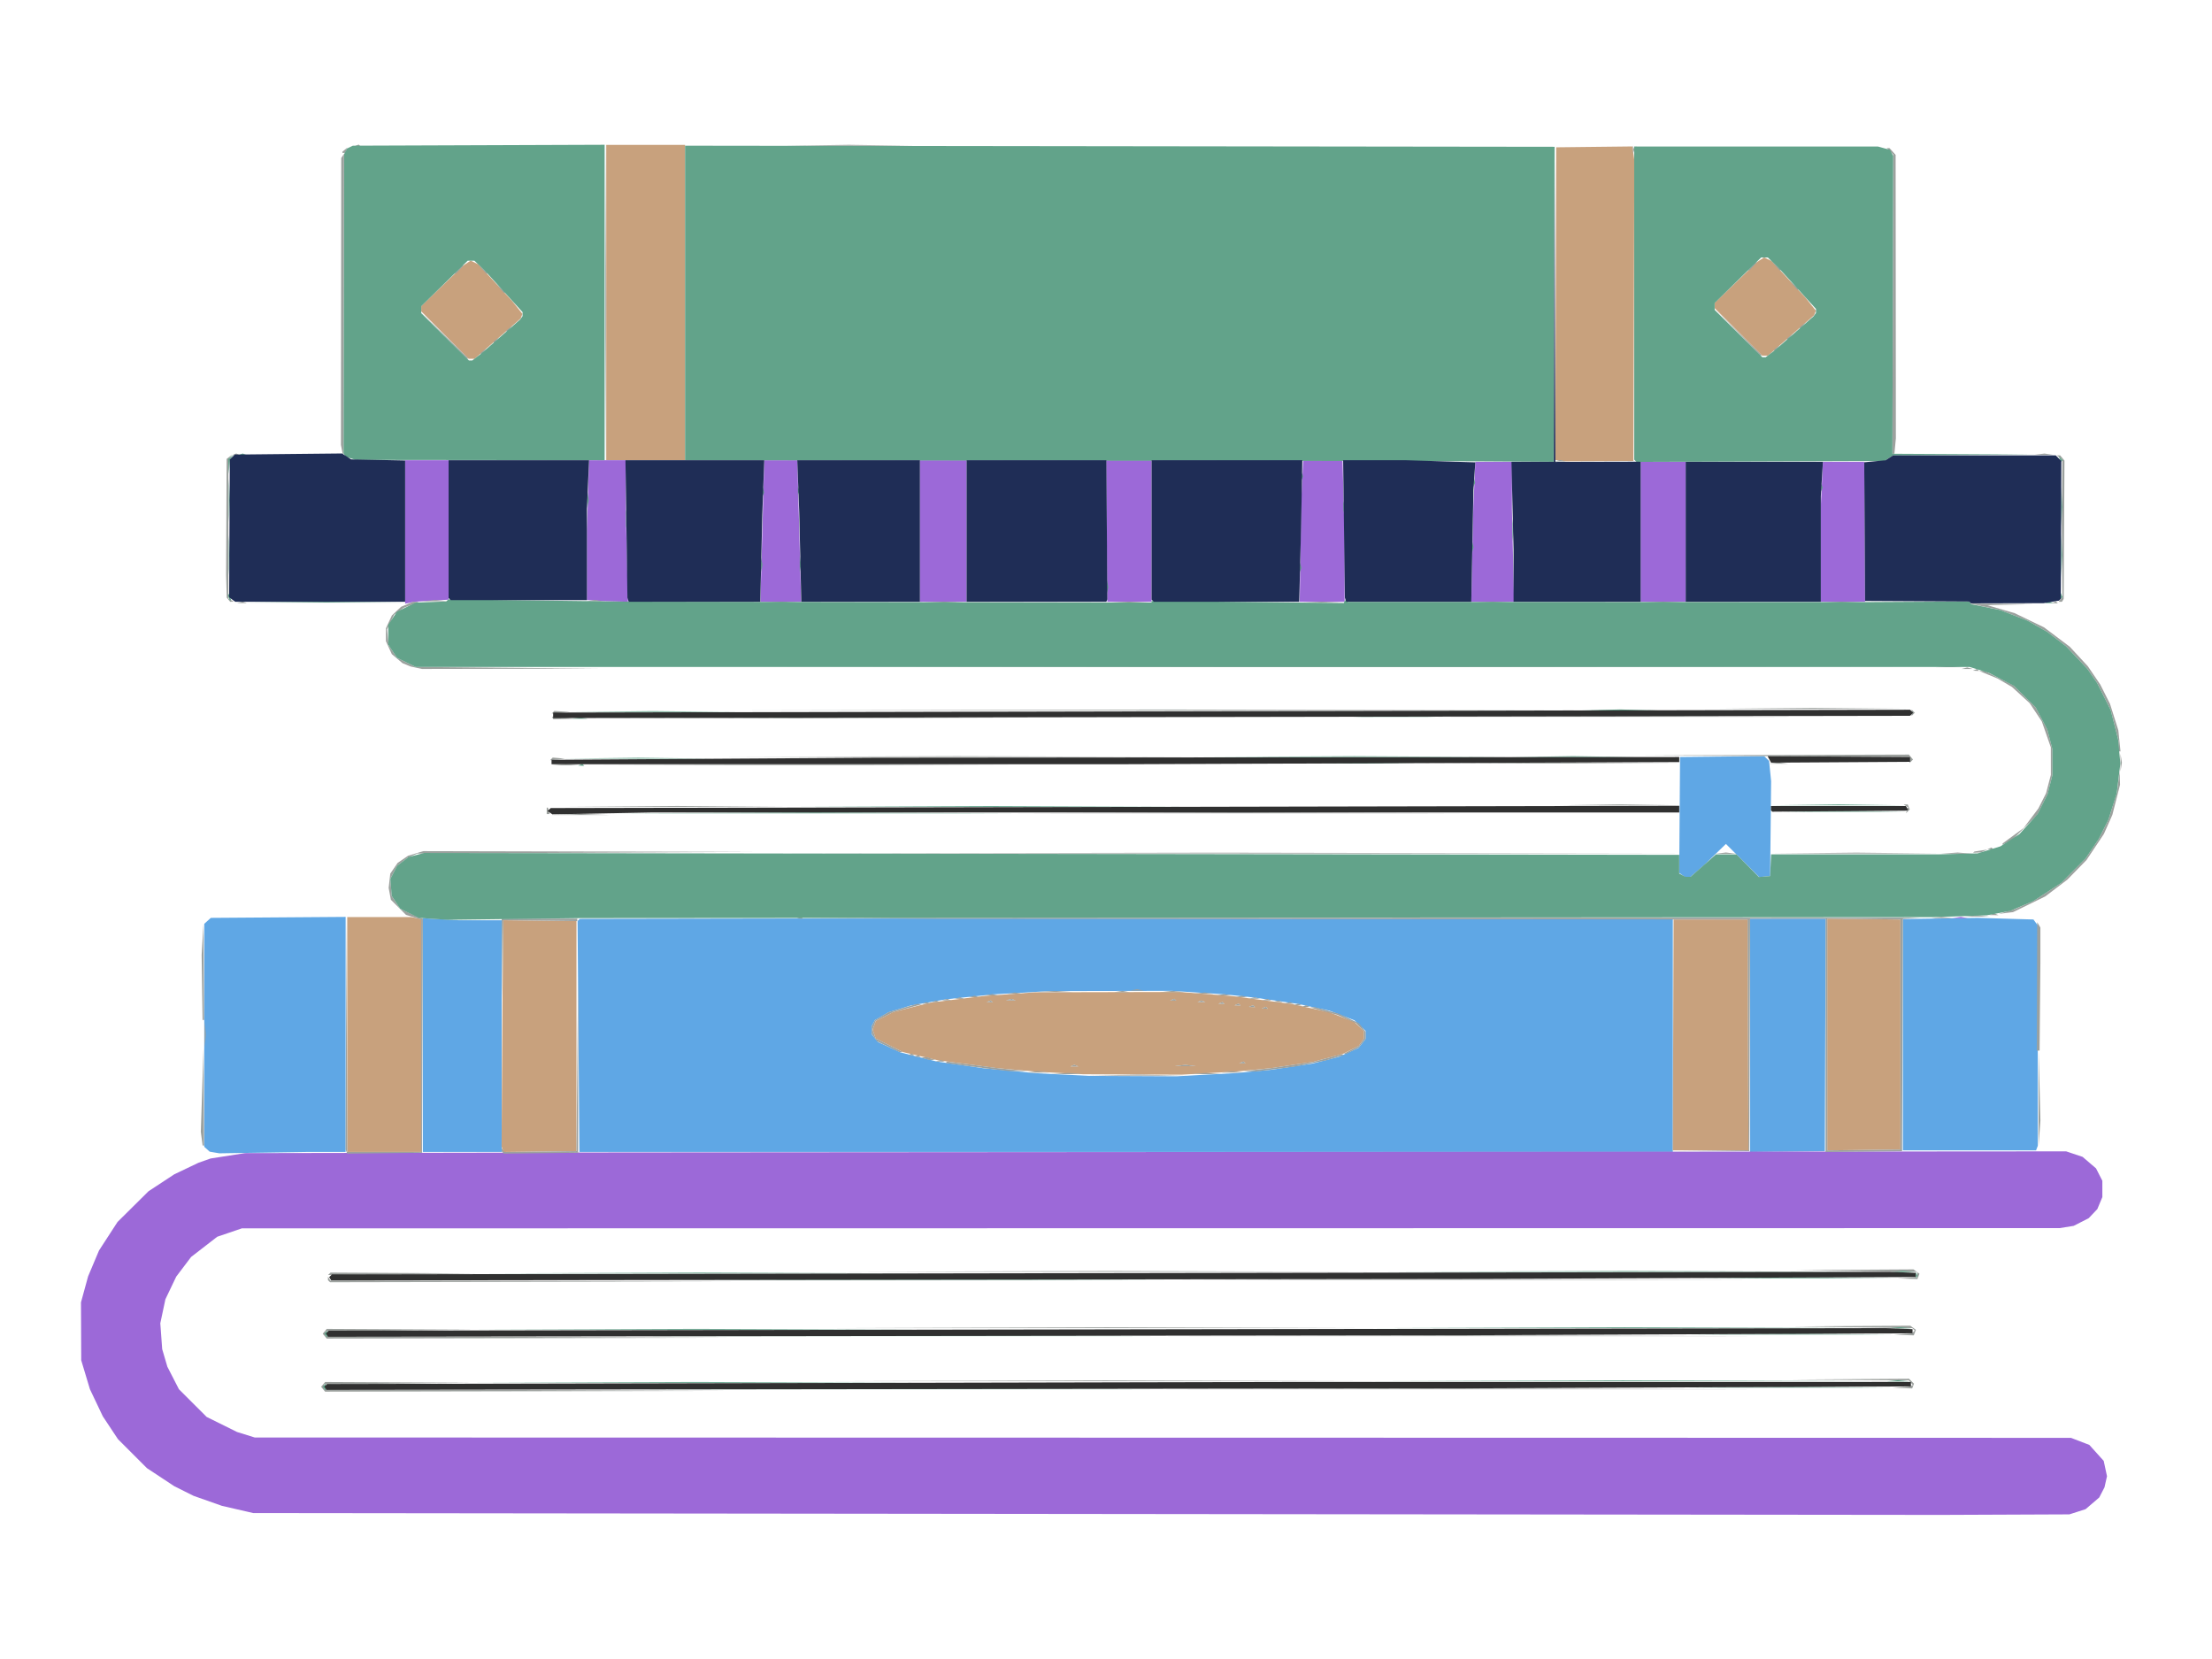
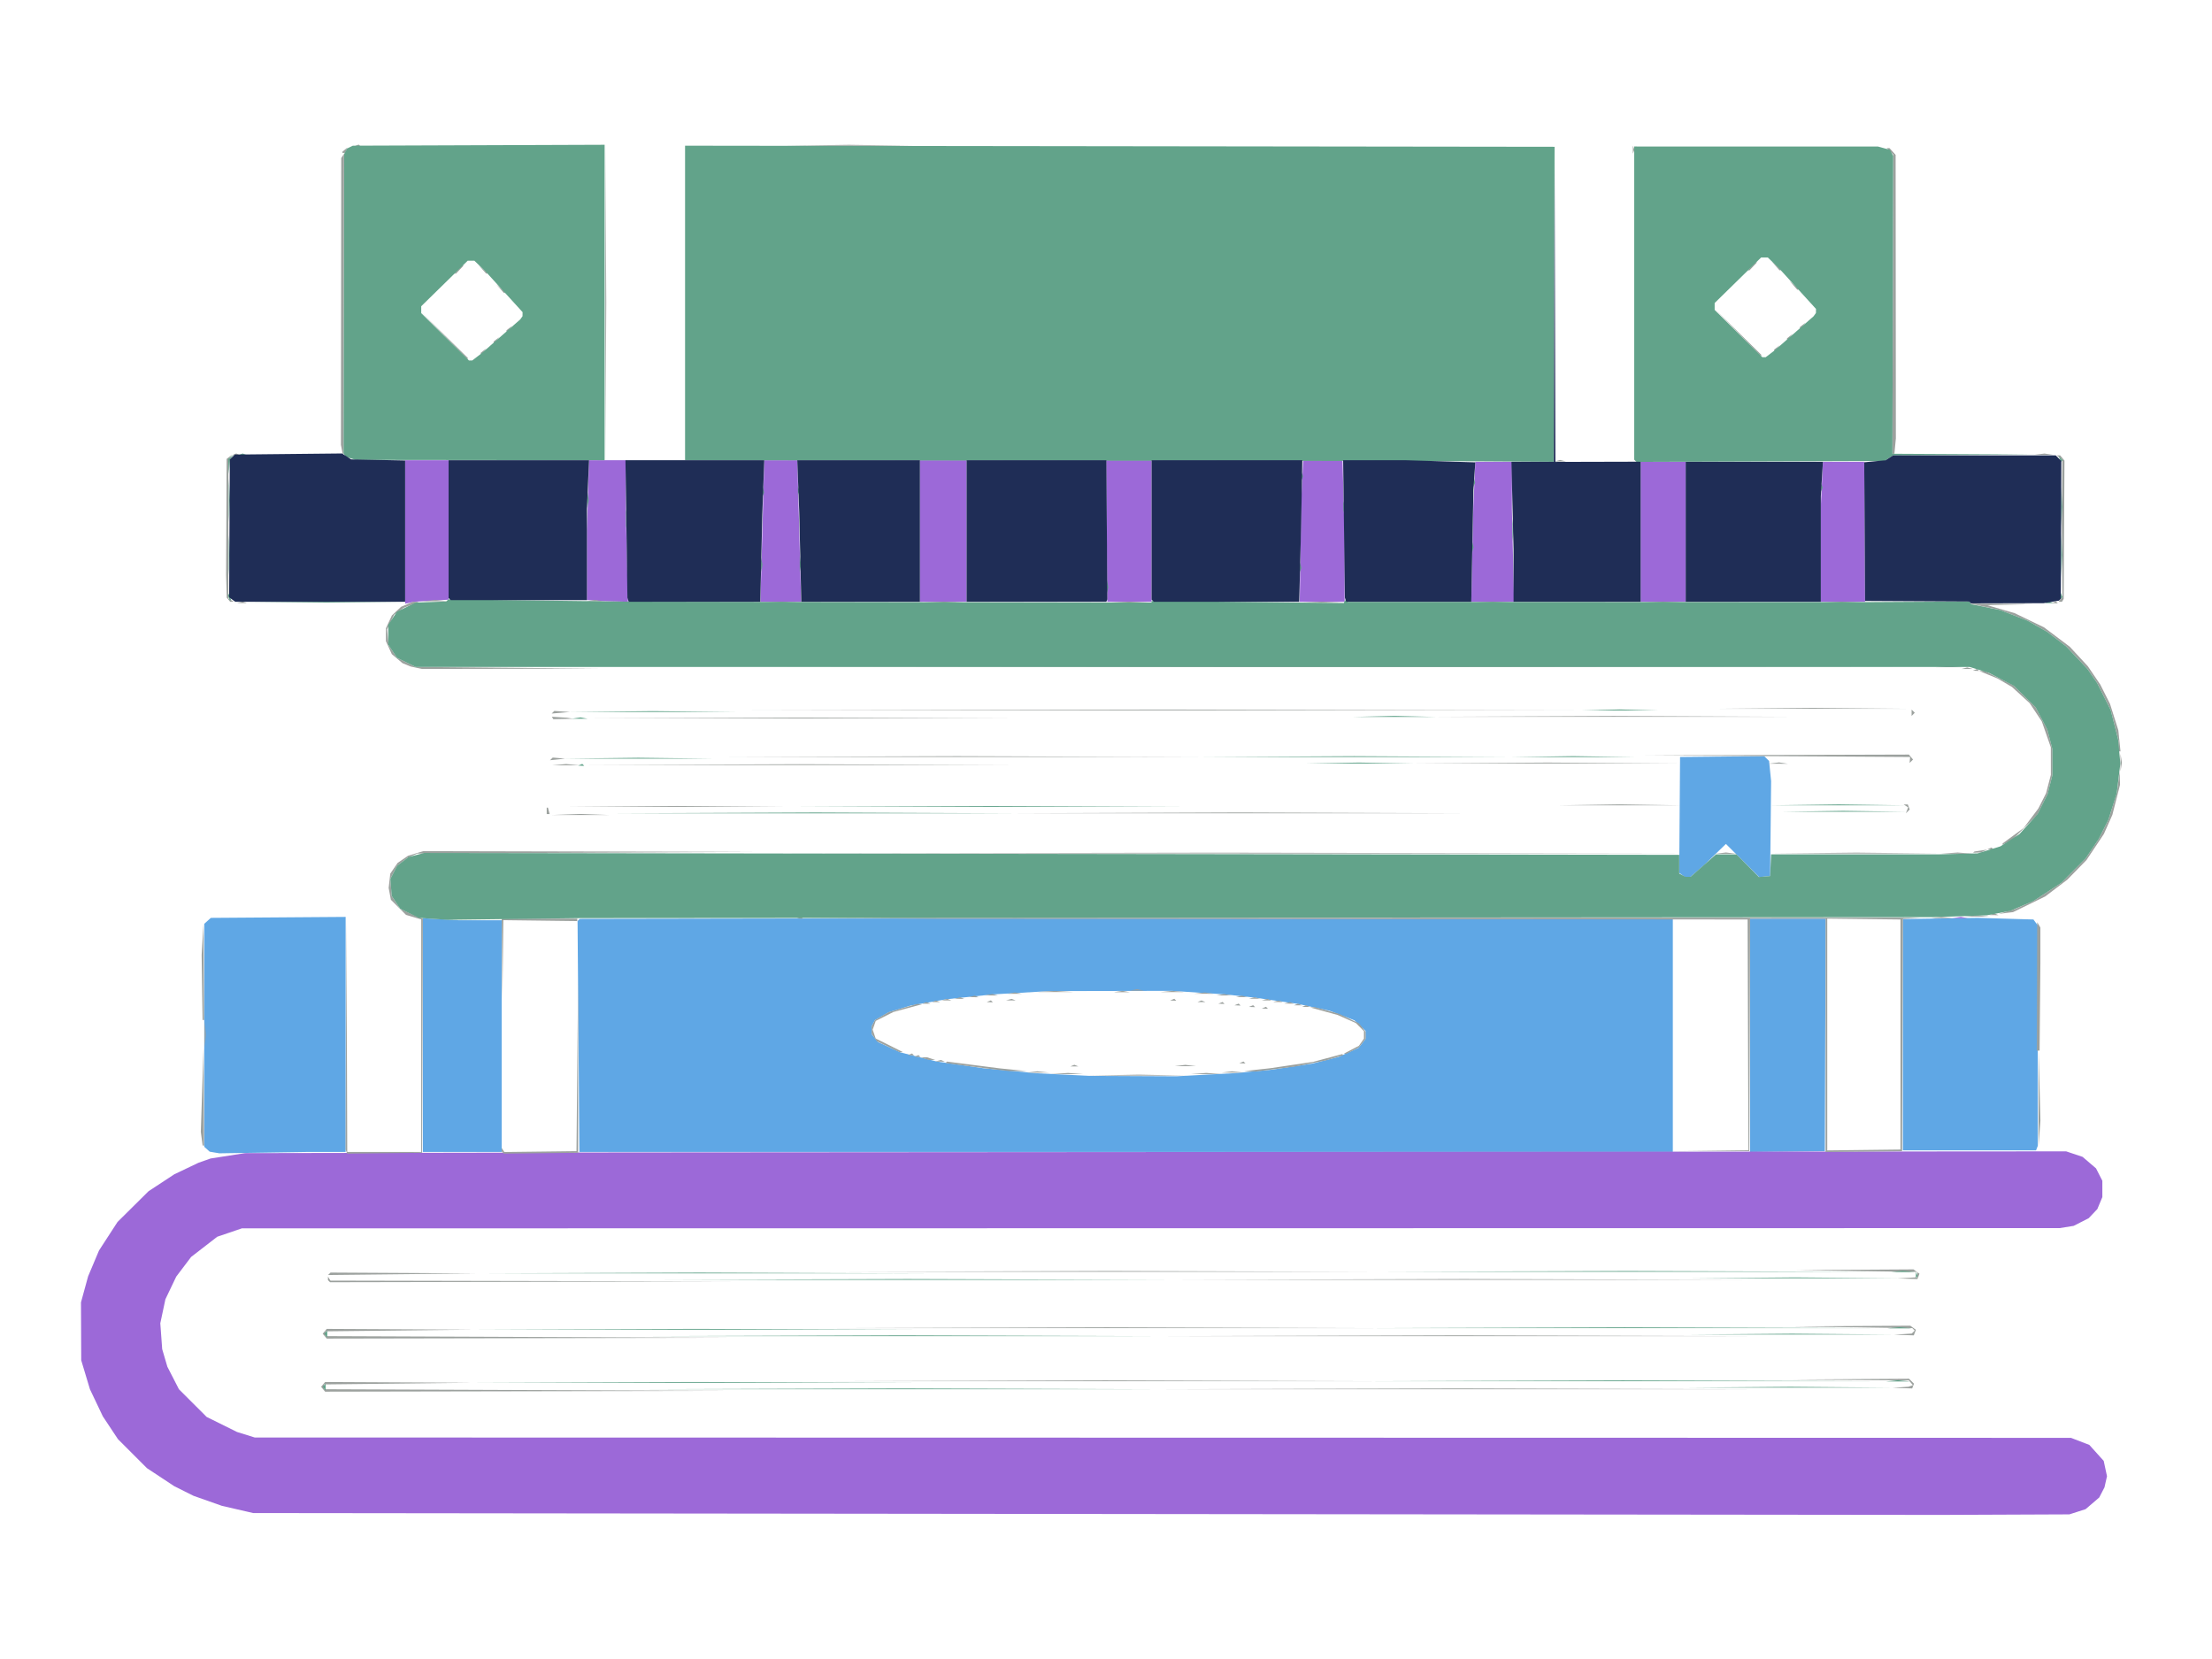
<svg xmlns="http://www.w3.org/2000/svg" version="1.1" id="svg1" width="800" height="600" viewBox="130 610 1000 750" preserveAspectRaio="xMinYMin meet">
  <defs id="defs1" />
  <g id="g1">
    <g id="g2" transform="translate(-35.204,-219.047)">
      <path style="fill:#5fa7e5" d="m 262.182,1350.069 -2.182,-0.372 -1.23,-1.104 -1.23,-1.104 0.002,-50.399 0.002,-50.399 1.486,-1.345 1.486,-1.345 30.47,-0.219 30.47,-0.219 v 53.128 53.128 h -8.545 -8.545 l -20,0.31 -20,0.31 z m 94.182,-53.089 v -52.838 l 8.182,0.471 8.182,0.471 h 9.636 9.636 v 52.364 52.364 h -17.818 -17.818 z m 70.356,0.657 -0.41,-52.182 0.481,-0.503 0.481,-0.503 51.273,-0.093 51.273,-0.093 195.818,0.051 195.818,0.051 v 52.727 52.727 H 674.292 427.13 Z m 283.462,17.268 13.091,-0.704 8.364,-0.778 8.364,-0.778 9.265,-1.395 9.265,-1.395 5.94,-1.517 5.94,-1.517 4.475,-2.029 4.475,-2.029 1.592,-2.024 1.592,-2.024 v -1.816 -1.816 l -2.538,-2.394 -2.538,-2.394 -5.644,-2.167 -5.644,-2.167 -7.136,-1.537 -7.136,-1.537 -9.592,-1.396 -9.592,-1.396 -6.909,-0.756 -6.909,-0.757 -12,-0.798 -12,-0.798 -27.636,0.054 -27.636,0.054 -12.727,0.745 -12.727,0.745 -10.545,1.095 -10.545,1.095 -8.047,1.415 -8.047,1.415 -5.044,1.536 -5.044,1.536 -3.078,1.777 -3.078,1.777 -0.741,1.384 -0.741,1.384 v 1.768 1.768 l 1.405,1.786 1.404,1.786 5.107,2.354 5.107,2.354 8.216,2.063 8.216,2.063 10.552,1.519 10.552,1.519 11.994,1.132 11.994,1.132 12,0.59 12,0.59 19.636,0.095 19.636,0.095 z m 246.182,-17.8 v -52.741 h 17.096 17.096 l -0.187,52.545 -0.187,52.545 -16.909,0.195 -16.909,0.195 z m 69.091,-0.292 v -52.279 l 16.909,-0.266 16.909,-0.266 12.605,0.364 12.605,0.364 0.983,1.346 0.983,1.346 v 49.817 49.817 l -0.391,1.019 -0.391,1.019 h -30.104 -30.104 z m -99.871,-72.266 -1.24,-0.909 0.192,-26.182 0.192,-26.182 19.027,-0.194 19.027,-0.194 1.096,1.096 1.096,1.096 0.46,4.552 0.46,4.552 -0.22,21.455 -0.22,21.454 -2.478,0.236 -2.478,0.236 -7.519,-7.493 -7.519,-7.493 -4.912,4.754 -4.912,4.754 -3.093,2.684 -3.093,2.684 h -1.313 -1.313 z" id="path8" />
-       <path style="fill:#c8a17d" d="m 322.182,1296.727 v -53.091 h 14.455 14.455 l 2.273,0.455 2.273,0.455 v 52.636 52.636 H 338.909 322.182 Z m 70.245,51.901 -0.467,-1.217 0.197,-32.797 0.197,-32.797 0.211,-18.377 0.211,-18.377 16.521,0.196 16.521,0.195 v 52 52 l -16.462,0.195 -16.462,0.195 z m 529.205,-51.719 0.187,-52.182 h 16.727 16.727 l 0.187,52.182 0.187,52.182 h -17.101 -17.101 z m 69.641,-0.182 v -52.391 l 16.545,0.196 16.546,0.196 v 52 52 l -16.546,0.196 -16.545,0.195 z m -346.909,17.394 -10.545,-0.57 -9.091,-0.831 -9.091,-0.831 -13.319,-1.777 -13.319,-1.777 -7.781,-1.825 -7.781,-1.824 -6.173,-3.071 -6.173,-3.071 -0.686,-2 -0.686,-2 0.697,-1.982 0.697,-1.982 3.989,-2.03 3.989,-2.03 8.41,-2.116 8.41,-2.116 11.954,-1.484 11.954,-1.484 11.636,-0.842 11.636,-0.842 32.727,-0.073 32.727,-0.073 12,0.946 12,0.946 13.455,1.789 13.455,1.789 8.364,1.862 8.364,1.862 5.602,2.152 5.602,2.152 2.216,2.071 2.216,2.07 v 1.728 1.728 l -1.142,1.63 -1.142,1.63 -3.607,1.828 -3.607,1.827 -6.706,1.784 -6.706,1.784 -9.455,1.418 -9.455,1.418 -8,0.781 -8,0.78 -12.364,0.715 -12.364,0.715 -22.182,-0.102 -22.182,-0.102 z m 7.455,-3.33 -0.909,-0.367 -0.909,0.367 -0.909,0.367 h 1.818 1.818 z m 51.636,-0.044 -2.364,-0.293 -2.364,0.293 -2.364,0.293 h 4.727 4.727 z m 24.348,-1.368 -0.439,-0.439 -0.955,0.382 -0.955,0.382 1.394,0.057 1.394,0.057 z m 10.182,-24.727 -0.439,-0.439 -0.955,0.382 -0.955,0.382 1.394,0.057 1.394,0.057 z m -5.818,-0.727 -0.439,-0.439 -0.955,0.382 -0.955,0.382 1.394,0.057 1.394,0.058 z m -6.545,-0.727 -0.439,-0.439 -0.955,0.382 -0.955,0.382 1.394,0.057 1.394,0.057 z m -7.273,-0.727 -0.439,-0.439 -0.955,0.382 -0.955,0.382 1.394,0.057 1.394,0.057 z m -104.727,-0.727 -0.439,-0.439 -0.955,0.382 -0.955,0.382 1.394,0.057 1.394,0.057 z m 95.652,-0.042 -0.909,-0.367 -0.909,0.367 -0.909,0.367 h 1.818 1.818 z m -85.804,-0.723 -0.895,-0.362 -1.287,0.335 -1.287,0.335 2.182,0.027 2.182,0.027 z m 73.062,0.038 -0.439,-0.439 -0.955,0.382 -0.955,0.382 1.394,0.057 1.394,0.058 z m 174.193,-243.716 -2.367,-0.301 0.185,-70.681 0.185,-70.681 17.226,-0.195 17.226,-0.195 0.439,3.104 0.439,3.104 -0.211,68 -0.211,68 -15.273,0.072 -15.273,0.072 z M 439.273,965.818 v -71.273 h 17.818 17.818 v 71.273 71.273 h -17.818 -17.818 z m -72.918,14.718 -10.718,-10.736 v -1.186 -1.186 l 9.594,-9.243 9.594,-9.243 1.589,-1.041 1.589,-1.041 1.726,0.846 1.726,0.846 7.636,8.271 7.636,8.271 2.334,2.926 2.334,2.926 -0.401,1.044 -0.401,1.044 -10.421,9.12 -10.421,9.12 h -1.339 -1.339 z m 584.727,-1.455 -10.718,-10.736 v -1.186 -1.186 l 9.594,-9.243 9.594,-9.243 1.589,-1.041 1.589,-1.041 1.726,0.846 1.726,0.846 7.636,8.271 7.636,8.271 2.334,2.926 2.334,2.926 -0.401,1.044 -0.401,1.044 -10.421,9.12 -10.421,9.12 h -1.339 -1.339 z" id="path7" />
      <path style="fill:#9c69d8" d="m 661.091,1513.484 -381.455,-0.42 -7.054,-1.63 -7.054,-1.63 -6.401,-2.258 -6.401,-2.258 -4.364,-2.178 -4.364,-2.179 -6.182,-4.082 -6.182,-4.082 -6.56,-6.566 -6.56,-6.566 -3.415,-5.152 -3.415,-5.152 -2.909,-6.121 -2.909,-6.121 -1.971,-6.545 -1.971,-6.545 -0.054,-13.091 -0.054,-13.091 1.611,-5.881 1.611,-5.881 2.464,-5.843 2.464,-5.843 4.19,-6.457 4.19,-6.457 7.008,-6.943 7.008,-6.943 5.818,-3.823 5.818,-3.823 5.455,-2.603 5.455,-2.603 2.739,-0.967 2.739,-0.967 7.806,-1.222 7.806,-1.222 84.727,-0.151 84.727,-0.151 326.909,-0.243 326.909,-0.243 3.716,1.249 3.716,1.249 3.036,2.599 3.037,2.599 1.429,2.802 1.429,2.802 v 3.689 3.689 l -1.129,2.704 -1.129,2.704 -1.961,2.068 -1.961,2.068 -3.395,1.732 -3.394,1.732 -3.151,0.506 -3.151,0.506 -410.909,0.057 -410.909,0.058 -5.566,1.899 -5.566,1.899 -5.904,4.567 -5.904,4.567 -3.362,4.442 -3.362,4.442 -2.447,5.117 -2.447,5.117 -1.155,5.429 -1.155,5.429 0.427,5.841 0.427,5.841 1.169,3.977 1.169,3.977 2.614,5.091 2.614,5.091 6.265,6.262 6.265,6.262 6.869,3.401 6.869,3.401 4,1.247 4,1.247 410.545,0.079 410.546,0.079 4.151,1.598 4.151,1.598 3.247,3.611 3.247,3.611 0.743,3.465 0.743,3.465 -0.571,2.52 -0.571,2.52 -1.187,2.291 -1.187,2.291 -3.078,2.635 -3.078,2.635 -3.668,1.177 -3.668,1.177 -29.091,0.122 -29.091,0.122 z m 388.555,-269.642 2.01,-0.304 1.626,0.314 1.626,0.314 -3.636,-0.01 -3.636,-0.01 z M 348.364,1069.539 v -32.448 h 9.818 9.818 v 31.527 31.527 l -7.818,0.475 -7.818,0.474 -2,0.447 -2,0.447 z m 86,31.015 -3.818,-0.267 0.002,-15.78 0.002,-15.78 0.478,-15.818 0.478,-15.818 h 8.248 8.248 l 0.089,12.909 0.089,12.909 0.457,19.092 0.457,19.092 -5.455,-0.136 -5.455,-0.136 z m 75.031,-14.918 0.425,-15.455 0.444,-16.545 0.444,-16.546 h 7.475 7.475 l 0.429,15.455 0.429,15.454 0.429,16.546 0.429,16.545 h -9.202 -9.202 z m 71.696,-16.546 v -32 h 10.545 10.545 v 32 32 h -10.545 -10.545 z m 84.463,0 -0.245,-32 h 10.255 10.255 v 32 32 h -10.01 -10.01 z m 87.585,8.909 0.36,-23.091 0.415,-8.909 0.415,-8.909 h 8.901 8.901 l 0.48,17.572 0.48,17.572 v 14.428 14.428 h -10.156 -10.156 z m 77.687,1.455 0.47,-21.636 0.445,-10 0.445,-10 h 8.27 8.27 v 10.791 10.791 l 0.481,20.846 0.481,20.846 h -9.667 -9.667 z m 76.083,-10 v -31.636 h 10.182 10.182 v 31.636 31.636 h -10.182 -10.182 z m 81.455,9.933 v -21.703 l 0.476,-9.933 0.476,-9.933 h 9.327 9.327 l 0.197,31.637 0.197,31.637 -10,-3e-4 -10,-2e-4 z" id="path6" />
      <path style="fill:#9ca19e" d="m 311.273,1457.091 -0.905,-1.091 0.905,-1.091 0.905,-1.091 33.184,0.171 33.184,0.171 -33.455,0.375 -33.455,0.375 v 1.091 1.091 l 91.636,0.368 91.636,0.368 -91.365,0.178 -91.365,0.178 z m 444.967,-0.182 67.876,-0.189 67.397,0.189 67.397,0.189 -135.273,-10e-5 H 688.364 Z m 268.124,-0.698 3.636,-0.254 0.991,-0.351 0.991,-0.351 -0.891,-1.073 -0.891,-1.073 -26.646,-0.2 -26.646,-0.2 26.675,-0.173 26.675,-0.172 1.112,1.112 1.112,1.112 -0.411,1.07 -0.41,1.07 -4.468,-0.131 -4.468,-0.131 z m -420.852,-2.938 61.33,-0.19 60.852,0.19 60.852,0.19 H 664.364 l -122.182,-10e-5 z m -291.512,-20.182 -0.905,-1.091 0.905,-1.091 0.905,-1.091 33.184,0.171 33.184,0.171 -33.455,0.375 -33.455,0.375 v 1.091 1.091 l 91.636,0.368 91.636,0.368 -91.365,0.178 -91.365,0.178 z m 444.967,-0.182 67.876,-0.189 67.397,0.189 67.397,0.189 -135.273,-10e-5 H 689.091 Z m 268.488,-0.722 4,-0.271 0.679,-0.673 0.679,-0.673 -0.557,-0.558 -0.557,-0.557 -27.031,-0.381 -27.031,-0.381 26.588,-0.164 26.588,-0.164 1.27,0.928 1.27,0.928 -0.481,1.254 -0.481,1.254 -4.468,-0.135 -4.468,-0.135 z m -421.215,-2.915 61.33,-0.19 60.852,0.19 60.852,0.19 H 665.091 l -122.182,-10e-5 z m -290.3,-21.03 -0.485,-0.485 0.011,-0.788 0.011,-0.788 0.575,0.906 0.576,0.906 91.595,0.187 91.595,0.188 -91.697,0.179 -91.697,0.179 z m 445.209,-0.788 67.876,-0.189 67.397,0.189 67.397,0.189 H 826.545 691.273 Z m 268.306,-0.72 4.545,-0.258 v -1.056 -1.056 l -0.182,-0.16 -0.182,-0.16 -27.273,-0.403 -27.273,-0.403 26.588,-0.164 26.588,-0.164 1.348,0.986 1.348,0.986 -0.459,1.196 -0.459,1.196 -4.568,-0.14 -4.568,-0.14 z m -713.375,-1.833 0.553,-0.553 33.047,0.19 33.047,0.19 -33.6,0.363 -33.6,0.363 z m 291.614,-1.083 61.33,-0.19 60.852,0.19 60.852,0.19 H 666.545 544.364 Z m -283.9,-54.168 -0.352,-0.922 0.193,-52.727 0.193,-52.727 0.177,53.273 0.177,53.273 h 16.727 16.727 v -52.569 -52.569 l -3.436,-1.014 -3.436,-1.014 -3.425,-3.425 -3.425,-3.425 -0.502,-2.674 -0.502,-2.674 0.365,-3.235 0.365,-3.235 1.659,-2.421 1.659,-2.421 2.37,-1.624 2.37,-1.624 3.447,-1.037 3.447,-1.037 75.339,0.171 75.339,0.171 -76.727,0.375 -76.727,0.375 -2.179,0.959 -2.179,0.959 -2.374,1.81 -2.374,1.81 -1.527,2.994 -1.527,2.994 0.318,3.829 0.318,3.829 1.907,2.881 1.907,2.881 3.855,1.812 3.855,1.811 1.277,0.421 1.277,0.421 -0.187,52.93 -0.187,52.93 -16.927,0.195 -16.927,0.195 z m 70.704,0.424 -0.498,-0.498 0.011,-0.788 0.011,-0.788 0.586,0.923 0.586,0.923 16.312,-0.196 16.312,-0.196 0.376,-39.636 0.376,-39.636 -0.013,40 -0.013,40 -16.775,0.195 -16.775,0.195 z m 546.052,-0.794 17.096,-0.215 -0.187,-52.169 -0.187,-52.169 -184,-0.179 -184,-0.179 -28.364,-0.193 -28.364,-0.193 251.273,-0.039 251.273,-0.039 -3.813,0.267 -3.813,0.267 -0.187,52.508 -0.187,52.508 -17.273,0.195 -17.273,0.195 v -52.74 -52.74 h -17.086 -17.086 l -0.187,52.545 -0.187,52.545 -17.273,0.02 -17.273,0.02 z m 85.814,-52.552 v -52 l -16.546,-0.196 -16.545,-0.196 v 52.391 52.391 l 16.545,-0.195 16.546,-0.196 z m -767.965,47.091 -0.418,-3.091 0.623,-18.909 0.623,-18.909 0.114,22 0.114,22 h -0.319 -0.319 z m 830.396,-18 0.024,-21.454 0.409,15.636 0.409,15.636 -0.433,5.818 -0.433,5.818 z m -418.204,-10.726 11.5,-0.22 11.046,0.221 11.046,0.221 -22.545,-6e-4 -22.545,-6e-4 z m -24.385,-0.72 3.843,-0.268 3.43,0.271 3.43,0.271 h -7.273 -7.273 z m 62.885,0 3.455,-0.272 3.455,0.272 3.455,0.272 h -6.909 -6.909 z m -75.289,-0.718 2.347,-0.292 2.744,0.286 2.743,0.286 -5.091,0.01 -5.091,0.01 z m 88,0 2.347,-0.292 2.743,0.286 2.743,0.286 -5.091,0.01 -5.091,0.01 z m -103.438,-0.983 -5.091,-0.589 -9.296,-1.231 -9.296,-1.231 0.323,-0.323 0.323,-0.323 11.882,1.528 11.882,1.527 6.182,0.615 6.182,0.615 h -4 -4 z m 117.091,-0.043 5.818,-0.633 9.818,-1.458 9.818,-1.458 6.545,-1.75 6.545,-1.75 0.254,0.251 0.254,0.251 -3.89,1.159 -3.89,1.159 -6.909,1.387 -6.909,1.387 -8.976,1.14 -8.976,1.14 -2.661,-0.095 -2.661,-0.095 z m -83.455,-1.84 0.909,-0.367 0.909,0.367 0.909,0.367 h -1.818 -1.818 z m 48.727,-0.044 2.364,-0.293 2.364,0.293 2.364,0.293 h -4.727 -4.727 z m 27.682,-1.425 0.955,-0.382 0.439,0.439 0.439,0.439 -1.394,-0.057 -1.394,-0.057 z m -137.123,-0.735 1.287,-0.335 0.895,0.362 0.895,0.362 -2.182,-0.027 -2.182,-0.027 z m -6.014,-0.951 -1.818,-0.582 h 1.455 1.455 l 1.818,0.582 1.818,0.582 h -1.455 -1.455 z m -3.773,-1.224 0.955,-0.382 0.439,0.439 0.439,0.439 -1.394,-0.057 -1.394,-0.057 z m -2.909,-0.727 0.955,-0.382 0.439,0.439 0.439,0.439 -1.394,-0.057 -1.394,-0.057 z m 199.542,-2.072 3.406,-1.773 1.14,-1.627 1.14,-1.627 v -1.69 -1.689 l -1.831,-1.831 -1.831,-1.831 -4.144,-1.833 -4.144,-1.833 -6.207,-1.705 -6.207,-1.705 1.106,-0.053 1.106,-0.053 5.44,1.506 5.44,1.506 4.508,2.15 4.508,2.15 1.492,1.897 1.492,1.897 v 1.622 1.622 l -1.523,1.937 -1.523,1.937 -2.811,1.434 -2.811,1.434 -0.574,-0.034 -0.574,-0.034 z m -209.334,-1.359 -5.16,-2.473 -1.183,-1.689 -1.183,-1.689 v -1.704 -1.704 l 0.741,-1.384 0.741,-1.384 3.078,-1.797 3.078,-1.797 6.445,-1.862 6.445,-1.862 1.191,0.053 1.191,0.053 -6.545,1.771 -6.545,1.771 -3.989,2.012 -3.989,2.012 -0.697,1.982 -0.697,1.982 0.686,2 0.686,2 6.182,3.084 6.182,3.084 -0.748,0.01 -0.748,0.01 z m 519.318,-27.283 0.065,-29.029 0.722,1.211 0.722,1.211 v 8 8 l -0.182,19.818 -0.182,19.818 h -0.611 -0.611 z m -828.408,21.756 v -6.182 l 0.278,3.091 0.278,3.091 -0.278,3.091 -0.278,3.091 z m -1.135,-21.273 -0.21,-14.727 0.418,-6.909 0.418,-6.909 0.128,21.636 0.128,21.636 h -0.335 -0.335 z m 480.017,9.139 0.955,-0.382 0.439,0.439 0.439,0.439 -1.394,-0.057 -1.394,-0.057 z m -5.818,-0.727 0.955,-0.382 0.439,0.439 0.439,0.439 -1.394,-0.058 -1.394,-0.057 z m 23.955,0.015 0.909,-0.367 0.909,0.367 0.909,0.367 h -1.818 -1.818 z m -30.5,-0.742 0.955,-0.382 0.439,0.439 0.439,0.439 -1.394,-0.057 -1.394,-0.057 z m 26.864,0.015 0.909,-0.367 0.909,0.367 0.909,0.367 h -1.818 -1.818 z m -168,-0.727 0.909,-0.367 0.909,0.367 0.909,0.367 h -1.818 -1.818 z m 133.864,-0.015 0.955,-0.382 0.439,0.439 0.439,0.439 -1.394,-0.057 -1.394,-0.057 z m 30.15,-0.01 1.287,-0.335 0.895,0.362 0.895,0.362 -2.182,-0.027 -2.182,-0.027 z m -159.65,-0.705 0.909,-0.367 0.909,0.367 0.909,0.367 h -1.818 -1.818 z m 24.773,-0.015 0.955,-0.382 0.439,0.439 0.439,0.439 -1.394,-0.057 -1.394,-0.057 z m 95.227,0.015 0.909,-0.367 0.909,0.367 0.909,0.367 h -1.818 -1.818 z m 34.559,-0.022 1.287,-0.335 0.895,0.362 0.895,0.362 -2.182,-0.027 -2.182,-0.027 z m -149.818,-0.727 1.287,-0.335 0.895,0.362 0.895,0.362 -2.182,-0.027 -2.182,-0.027 z m 29.091,0 1.287,-0.335 0.895,0.362 0.895,0.362 -2.182,-0.027 -2.182,-0.027 z m 73.85,0.01 0.955,-0.382 0.439,0.439 0.439,0.439 -1.394,-0.058 -1.394,-0.057 z m 41.787,-0.01 1.287,-0.335 0.895,0.362 0.895,0.362 -2.182,-0.027 -2.182,-0.027 z m -344.754,-18.223 -0.169,-18.364 h 17.091 17.091 l 6.1e-4,0.545 6.2e-4,0.545 -16.715,-0.208 -16.715,-0.208 -0.208,18.026 -0.208,18.026 z m 205.845,17.496 1.287,-0.335 0.895,0.362 0.895,0.362 -2.182,-0.027 -2.182,-0.027 z m 133.077,0 1.273,-0.333 1.273,0.333 1.273,0.333 h -2.545 -2.545 z m -126.532,-0.73 1.287,-0.335 0.895,0.362 0.895,0.362 -2.182,-0.027 -2.182,-0.027 z m 120.713,0 1.273,-0.333 1.273,0.333 1.273,0.333 h -2.545 -2.545 z m -113.082,-0.74 1.645,-0.316 1.264,0.331 1.264,0.331 -2.909,-0.015 -2.909,-0.015 z m 104.719,0 1.636,-0.315 1.636,0.315 1.636,0.315 h -3.273 -3.273 z m -94.545,-0.727 1.636,-0.315 1.636,0.315 1.636,0.315 h -3.273 -3.273 z m 85.104,-0.014 2.377,-0.294 1.987,0.302 1.987,0.302 -4.364,-0.01 -4.364,-0.01 z m -69.468,-0.738 4.182,-0.263 4.182,0.263 4.182,0.262 h -8.364 -8.364 z m 32.737,0.015 2.01,-0.304 1.626,0.314 1.626,0.314 -3.636,-0.01 -3.636,-0.01 z m 21.808,-0.01 2.727,-0.285 2.727,0.285 2.727,0.285 h -5.455 -5.455 z m -14.909,-0.711 1.636,-0.315 1.636,0.315 1.636,0.315 h -3.273 -3.273 z m -151.227,-32.711 0.955,-0.382 0.439,0.439 0.439,0.439 -1.394,-0.058 -1.394,-0.057 z m 514.12,-0.028 2.347,-0.292 2.744,0.286 2.744,0.286 -5.091,0.01 -5.091,0.01 z m 15.652,-0.732 2.727,-0.285 2.727,0.285 2.727,0.285 h -5.455 -5.455 z m 9.468,-0.702 1.287,-0.335 0.895,0.362 0.895,0.362 -2.182,-0.027 -2.182,-0.027 z m 6.713,-1.249 3.636,-1.053 4.357,-1.938 4.357,-1.938 6.189,-4.03 6.189,-4.03 5.51,-5.538 5.51,-5.538 2.936,-4.364 2.936,-4.364 2.203,-4.37 2.203,-4.37 1.923,-6.176 1.923,-6.176 0.609,-4.727 0.609,-4.727 0.092,2.998 0.092,2.998 -1.738,6.821 -1.738,6.821 -1.912,4.303 -1.912,4.303 -3.915,5.879 -3.915,5.879 -4.359,4.464 -4.359,4.464 -4.985,3.785 -4.985,3.785 -7.273,3.545 -7.273,3.545 -3.273,0.402 -3.273,0.402 z m -460.182,-26.429 104.182,-0.187 104.182,0.187 104.182,0.187 H 716.364 508 Z m 330.909,0.019 2.364,-0.293 2.364,0.293 2.364,0.293 h -4.727 -4.727 z m 41.869,-0.019 19.506,-0.206 19.04,0.206 19.04,0.206 -38.545,-2e-4 -38.545,-2e-4 z m 61.428,0.01 3.843,-0.268 3.43,0.271 3.43,0.271 h -7.273 -7.273 z m 11.127,-0.457 0.303,-0.267 2.909,-0.443 2.909,-0.443 -1.455,0.659 -1.454,0.659 -1.758,0.051 -1.758,0.051 z m 7.076,-1.684 0.955,-0.382 0.439,0.439 0.439,0.439 -1.394,-0.057 -1.394,-0.057 z m 5.955,-1.922 v -0.32 l 4.779,-3.508 4.779,-3.508 3.296,-4.384 3.296,-4.384 1.75,-3.453 1.75,-3.453 1.085,-4.165 1.085,-4.165 -0.01,-6.211 -0.01,-6.211 -2.04,-5.859 -2.04,-5.859 -2.734,-4.12 -2.735,-4.12 -4.013,-3.668 -4.013,-3.668 -3.27,-1.916 -3.27,-1.916 -4.114,-1.692 -4.115,-1.692 1.199,-0.017 1.199,-0.017 6.55,3.279 6.55,3.279 5,4.95 5,4.951 2.644,5.043 2.644,5.043 1.153,4.469 1.153,4.469 v 5.742 5.742 l -1.104,4.335 -1.104,4.335 -2.351,4.727 -2.351,4.727 -5.455,5.455 -5.455,5.455 -2.364,1.314 -2.364,1.314 z m -649.636,-13.396 6.727,-0.24 6.727,0.24 6.727,0.24 h -13.455 -13.455 z m -8.545,-1.64 v -1.455 h 0.279 0.279 l 0.38,1.455 0.38,1.454 h -0.659 -0.659 z m 261.636,0.909 51.818,-0.192 51.818,0.192 51.818,0.192 H 725.818 622.182 Z m 353.336,-1.164 0.513,-1.346 -1.015,-0.643 -1.015,-0.643 0.932,-0.011 0.932,-0.011 0.437,1.14 0.437,1.14 -0.867,0.86 -0.867,0.86 z m -581.646,-1.745 25.69,-0.201 25.219,0.201 25.219,0.201 -50.909,-2e-4 -50.909,-10e-5 z m 438.129,-0.727 13.636,-0.215 13.636,0.215 13.636,0.215 h -27.273 -27.273 z m 240.036,-19.092 v -4 l 0.303,2 0.303,2 -0.303,2 -0.303,2 z m -705.854,0.922 3.091,-0.278 3.091,0.278 3.091,0.278 h -6.182 -6.182 z m 59.693,-0.013 48.966,-0.192 48.489,0.192 48.489,0.192 h -97.455 l -97.455,-10e-5 z m 356.725,-0.727 30.418,-0.198 29.946,0.198 29.946,0.198 -60.364,-1e-4 -60.364,-10e-5 z m 132.686,0.018 2.377,-0.294 1.987,0.302 1.987,0.302 -4.364,-0.01 -4.364,-0.01 z m 61.509,-1.395 0.114,-1.35 -60,-0.37 -60,-0.37 59.729,-0.175 59.729,-0.175 0.931,1.122 0.931,1.122 -0.774,0.774 -0.774,0.774 z m -614.13,-0.488 0.598,-0.598 2.823,0.247 2.823,0.247 -3.421,0.351 -3.421,0.351 z m 128.607,-1.044 54.727,-0.191 54.727,0.191 54.727,0.191 H 597.818 488.364 Z m 579.818,-4.816 v -2.452 l -1.742,-6.867 -1.742,-6.867 -3.081,-6.136 -3.081,-6.136 -2.181,-3.177 -2.181,-3.177 -4.808,-5.097 -4.808,-5.097 -4.174,-3.212 -4.174,-3.212 -4.56,-2.596 -4.56,-2.596 -6.252,-2.431 -6.252,-2.431 -6.839,-1.435 -6.839,-1.435 14.545,0.108 14.546,0.109 -10.546,0.253 -10.545,0.253 6.182,1.801 6.182,1.801 6.662,3.224 6.662,3.224 5.791,4.363 5.791,4.364 4.097,4.425 4.097,4.425 2.806,4.136 2.806,4.136 2.196,4.364 2.196,4.364 1.879,5.961 1.879,5.961 0.488,4.767 0.488,4.767 h -0.464 -0.464 z m -707.888,-12.639 -0.337,-0.545 3.385,0.213 3.385,0.213 1.455,0.234 1.455,0.234 -4.503,0.099 -4.503,0.099 z m 63.706,10e-5 48.545,-0.192 48.545,0.192 48.545,0.192 h -97.091 -97.091 z m 375.329,-0.727 40.601,-0.194 40.126,0.194 40.126,0.194 -80.727,-1e-4 h -80.727 z m 175.347,-1.637 v -1.434 l 0.717,0.717 0.717,0.717 -0.717,0.717 -0.717,0.717 z m -614.197,-0.226 0.592,-0.589 3.556,0.237 3.556,0.237 -4.148,0.352 -4.148,0.352 z M 596.182,1150 l 94.727,-0.187 94.727,0.187 94.727,0.187 H 690.909 501.455 Z m 366.545,-0.727 22,-0.203 22,0.203 22,0.204 h -44 -44 z m 95.318,-17.406 0.955,-0.382 0.439,0.439 0.439,0.439 -1.394,-0.058 -1.394,-0.057 z m -704.591,-0.941 -2.545,-0.543 -1.859,-0.756 -1.859,-0.756 -2.426,-2.042 -2.426,-2.041 -1.335,-2.939 -1.335,-2.939 V 1116 v -2.909 l 1.347,-2.909 1.347,-2.909 2.092,-1.961 2.092,-1.961 2.704,-1.129 2.704,-1.129 1.296,0.034 1.296,0.034 -3.392,1.327 -3.392,1.327 -2.182,1.554 -2.182,1.554 -1.605,3.315 -1.605,3.315 0.343,3.571 0.343,3.571 1.89,2.855 1.89,2.855 4.219,2.072 4.219,2.072 41.818,0.383 41.818,0.383 -40.364,0.078 -40.364,0.078 z m 699.818,0.209 1.273,-0.333 1.273,0.333 1.273,0.333 H 1054.545 1052 Z m -415.273,-0.771 133.636,-0.186 133.636,0.186 133.636,0.186 H 771.636 504.364 Z m 405.474,0.012 3.11,-0.279 2.708,0.284 2.708,0.284 h -5.818 -5.818 z m -769.824,-29.061 1.287,-0.335 0.895,0.362 0.895,0.362 -2.182,-0.027 -2.182,-0.027 z m 240.35,-0.034 4.545,-0.258 4.545,0.258 4.545,0.258 h -9.091 -9.091 z m 72.397,0 5.67,-0.248 5.239,0.25 5.239,0.25 h -10.909 -10.909 z m 84.299,0 4.877,-0.254 5.305,0.252 5.305,0.252 H 676 665.818 Z m 86.941,0 5.273,-0.251 5.273,0.251 5.273,0.251 h -10.545 -10.545 z m 77.485,0 4.939,-0.255 4.515,0.257 4.515,0.257 h -9.455 -9.455 z m 76.697,0 5.273,-0.251 5.273,0.251 5.273,0.251 h -10.545 -10.545 z m 81.059,0 4.877,-0.254 5.305,0.252 5.305,0.252 h -10.182 -10.182 z m 100.805,0.042 0.955,-0.382 0.439,0.439 0.439,0.439 -1.394,-0.057 -1.394,-0.057 z m -825.188,-1.164 -0.775,-0.934 -0.148,-5.066 -0.148,-5.066 0.118,-26.284 0.118,-26.284 1.262,-0.989 1.262,-0.989 -0.867,1.115 -0.867,1.115 -0.003,31.417 -0.003,31.417 1.233,0.719 1.233,0.719 -0.82,0.022 -0.82,0.022 z m 90.616,0.4 3.11,-0.279 2.708,0.284 2.708,0.284 h -5.818 -5.818 z m 73.072,0.013 2,-0.303 2,0.303 2,0.303 h -4 -4 z m 664.523,-0.543 0.883,-1.063 -0.149,-16.573 -0.149,-16.573 0.122,-14.526 0.122,-14.526 -1.269,-0.928 -1.269,-0.928 h 0.777 0.777 l 0.98,1.181 0.98,1.181 -0.176,31.273 -0.176,31.273 -0.394,0.637 -0.394,0.637 h -0.773 -0.773 z m -227.432,-62.711 1.273,-0.333 1.273,0.333 1.273,0.333 h -2.545 -2.545 z M 438.895,965.818 v -71.636 l 0.196,35.818 0.196,35.818 -0.196,35.818 -0.196,35.818 z m -167.804,68.609 0.909,-0.367 0.909,0.367 0.909,0.367 h -1.818 -1.818 z m 816.013,-0.045 2.377,-0.294 1.987,0.302 1.987,0.302 -4.364,-0.01 -4.364,-0.01 z m -767.383,-2.2 -0.394,-2 0.074,-64.847 0.074,-64.847 0.636,-0.971 0.636,-0.971 -0.105,67.818 -0.105,67.818 h -0.211 -0.211 z m 701.18,-65.644 0.174,-67.644 -1.447,-1.447 -1.447,-1.447 h 0.615 0.615 l 1.385,1.531 1.385,1.531 0.056,64.105 0.055,64.105 -0.331,3.455 -0.331,3.454 -0.452,10e-5 h -0.452 z m -655.093,14.008 -10.536,-10.727 10.727,10.536 10.727,10.536 v 0.191 0.191 h -0.191 -0.191 z m 584.727,-1.455 -10.536,-10.727 10.727,10.536 10.727,10.536 v 0.191 0.191 h -0.191 -0.191 z m -567.991,9.725 v -0.275 l 1.273,-0.998 1.273,-0.998 -0.998,1.273 -0.998,1.273 h -0.275 -0.275 z m 584.727,-1.455 v -0.275 l 1.273,-0.998 1.273,-0.998 -0.998,1.273 -0.998,1.273 h -0.275 -0.275 z m -578.909,-3.636 v -0.275 l 1.273,-0.998 1.273,-0.998 -0.998,1.273 -0.998,1.273 h -0.275 -0.275 z m 584.727,-1.455 v -0.275 l 1.273,-0.998 1.273,-0.998 -0.998,1.273 -0.998,1.273 h -0.275 -0.275 z m -578.909,-3.636 v -0.275 l 1.273,-0.998 1.273,-0.998 -0.998,1.273 -0.998,1.273 h -0.275 -0.275 z m 584.727,-1.455 v -0.275 l 1.273,-0.998 1.273,-0.998 -0.998,1.273 -0.998,1.273 h -0.275 -0.275 z m -587.691,-17.725 -1.763,-2 2,1.763 2,1.763 v 0.237 0.237 h -0.237 -0.237 z m 584.727,-1.455 -1.763,-2 2,1.763 2,1.763 v 0.237 0.237 h -0.237 -0.237 z m -603.581,-7.091 1.708,-1.818 h 0.364 0.364 l -1.708,1.818 -1.708,1.818 h -0.364 -0.364 z m 10.854,-0.182 -1.763,-2 2,1.763 2,1.763 v 0.237 0.237 h -0.237 -0.237 z m 573.873,-1.273 1.708,-1.818 h 0.364 0.364 l -1.708,1.818 -1.708,1.818 h -0.364 -0.364 z m 10.854,-0.182 -1.763,-2 2,1.763 2,1.763 v 0.237 0.237 h -0.237 -0.237 z m -647.945,-51.365 v -0.275 l 1.108,-0.919 1.108,-0.919 -0.458,1.194 -0.458,1.194 h -0.649 -0.649 z m 583.388,-1.18 v -1.818 l 0.367,0.909 0.367,0.909 -0.367,0.909 -0.367,0.909 z m -576.978,-1.951 0.955,-0.382 0.439,0.439 0.439,0.439 -1.394,-0.057 -1.394,-0.057 z m 208.27,-0.048 14.315,-0.213 14.776,0.213 14.776,0.213 -29.091,3.6e-4 -29.091,3.6e-4 z" id="path5" />
      <path style="fill:#62a38a" d="m 311.597,1456.664 -0.489,-0.791 0.654,-0.653 0.654,-0.653 v 1.444 1.444 h -0.165 -0.165 z m 202.096,0.245 58.785,-0.191 58.306,0.191 58.306,0.191 H 572 454.909 Z m 437.086,-0.727 23.871,-0.202 23.402,0.202 23.402,0.202 -47.273,-10e-5 -47.273,-2e-4 z m -522.235,-2.182 50.727,-0.192 50.727,0.192 50.727,0.192 H 479.273 377.818 Z m 413.818,-0.727 56.545,-0.191 56.545,0.191 56.545,0.191 H 898.909 785.818 Z m 178.182,0.016 2.727,-0.285 2.727,0.285 2.727,0.285 h -5.455 -5.455 z m -708.221,-20.625 -0.489,-0.791 0.654,-0.653 0.654,-0.653 v 1.444 1.444 h -0.165 -0.165 z m 202.403,0.245 58.364,-0.191 58.364,0.191 58.364,0.191 H 573.091 456.364 Z m 436.78,-0.727 23.871,-0.202 23.402,0.202 23.402,0.202 -47.273,-10e-5 -47.273,-2e-4 z m -522.235,-2.182 50.727,-0.192 50.727,0.192 50.727,0.192 H 480 378.545 Z m 413.818,-0.727 56.545,-0.191 56.545,0.191 56.545,0.191 H 899.636 786.545 Z m 178.182,0.016 2.727,-0.285 2.727,0.285 2.727,0.285 H 1024 h -5.455 z m -504.67,-21.834 58.785,-0.191 58.306,0.191 58.306,0.191 -117.091,-10e-5 H 457.818 Z m 436.67,-0.727 23.455,-0.202 23.454,0.202 23.455,0.202 h -46.909 -46.909 z m 78.057,-1.334 0.057,-1.394 0.382,0.955 0.382,0.955 -0.439,0.439 -0.439,0.439 z m -600.603,-0.848 50.727,-0.192 50.727,0.192 50.727,0.192 H 481.455 380 Z m 413.818,-0.727 56.545,-0.191 56.545,0.191 56.545,0.191 H 901.091 788 Z m 178.182,0.016 2.727,-0.285 2.727,0.285 2.727,0.285 H 1025.455 1020 Z m -661.636,-159.398 -6.545,-0.445 -4.219,-2.067 -4.219,-2.067 -1.907,-2.881 -1.907,-2.881 -0.318,-3.829 -0.318,-3.829 1.527,-2.994 1.527,-2.994 2.592,-1.977 2.592,-1.977 3.549,-0.921 3.549,-0.921 283.683,0.426 283.683,0.426 v 4.222 4.222 l 1.407,0.753 1.407,0.753 h 1.134 1.134 l 5.777,-5.091 5.777,-5.091 h 4.61 4.61 l 5.071,5.12 5.071,5.12 2.545,-0.21 2.545,-0.21 0.215,-4.909 0.215,-4.909 h 37.967 37.967 l 8.727,-0.22 8.727,-0.22 5.152,-1.589 5.152,-1.589 4.303,-2.781 4.303,-2.781 4.077,-4.505 4.077,-4.505 2.273,-4.537 2.273,-4.537 1.104,-4.335 1.104,-4.335 v -5.742 -5.742 l -1.153,-4.469 -1.153,-4.469 -2.644,-5.043 -2.644,-5.043 -4.917,-4.869 -4.918,-4.869 -5.649,-2.932 -5.649,-2.932 -4.364,-1.337 -4.364,-1.337 H 704.364 353.091 l -4.219,-2.072 -4.219,-2.072 -1.963,-2.966 -1.963,-2.966 V 1116 v -4.47 l 1.963,-2.966 1.963,-2.966 4.219,-2.072 4.219,-2.072 6.909,-0.245 6.909,-0.245 0.508,-0.482 0.508,-0.482 40.947,0.52 40.947,0.52 118,0.207 118,0.207 -5.4e-4,-0.364 -5.4e-4,-0.364 43.455,0.475 43.455,0.475 0.244,-0.661 0.244,-0.661 0.638,0.394 0.638,0.394 116.936,0.052 116.937,0.052 23.554,-0.141 23.554,-0.141 0.446,0.619 0.446,0.619 6.52,1.313 6.521,1.313 6.207,2.413 6.207,2.413 4.56,2.596 4.56,2.596 4.174,3.212 4.174,3.212 4.808,5.097 4.808,5.097 2.181,3.177 2.181,3.177 3.081,6.136 3.081,6.136 1.667,6.592 1.667,6.592 0.51,5.489 0.51,5.489 -0.816,6.708 -0.816,6.708 -1.887,5.985 -1.887,5.984 -2.196,4.364 -2.196,4.364 -2.936,4.364 -2.936,4.364 -5.51,5.538 -5.51,5.538 -6.304,4.106 -6.304,4.106 -5.227,2.224 -5.227,2.224 -5.279,1.01 -5.279,1.01 -12.28,0.411 -12.28,0.411 -305.455,0.223 -305.455,0.223 -30.182,0.383 -30.182,0.383 z m 127.875,-47.891 44.965,-0.193 44.489,0.193 44.489,0.193 -89.455,-10e-5 h -89.455 z m 495.532,-0.726 13.952,-0.214 14.412,0.214 14.412,0.214 -28.364,4e-4 -28.364,3e-4 z m -417.35,-2.183 46.056,-0.193 45.58,0.193 45.58,0.193 h -91.636 l -91.636,-10e-5 z m 413.811,-0.727 15.504,-0.212 15.042,0.212 15.042,0.212 -30.545,-3e-4 -30.545,-4e-4 z m -553.458,-18.134 0.955,-0.382 0.439,0.439 0.439,0.439 -1.394,-0.057 -1.394,-0.057 z m 339.908,-0.774 12.135,-0.218 12.592,0.218 12.592,0.217 -24.727,5e-4 -24.727,5e-4 z m -330.499,-2.183 16.909,-0.209 16.909,0.209 16.909,0.209 h -33.818 -33.818 z m 305.091,-0.728 35.455,-0.196 35.455,0.196 35.455,0.196 h -70.909 -70.909 z m 120.364,8e-4 14,-0.214 14,0.214 14,0.214 h -28 -28 z m -436.717,-17.432 2.01,-0.304 1.626,0.314 1.626,0.314 -3.636,-0.01 -3.636,-0.01 z m 360.717,-0.749 9.273,-0.227 9.273,0.227 9.273,0.227 h -18.545 -18.545 z m -345.091,-2.183 19.091,-0.206 19.091,0.206 19.091,0.206 h -38.182 -38.182 z m 447.314,-0.726 8.951,-0.229 8.504,0.23 8.504,0.23 -17.455,-9e-4 -17.455,-8e-4 z m -594.173,-48.729 18.414,-0.207 17.949,0.208 17.949,0.208 -36.364,-3e-4 -36.364,-2e-4 z m 796.313,0.063 0.909,-0.367 0.909,0.367 0.909,0.367 h -1.818 -1.818 z m -822.113,-2.095 -0.431,-1.122 0.361,-0.361 0.361,-0.361 0.388,1.483 0.388,1.483 h -0.318 -0.318 z m 828.17,-0.756 0.057,-1.394 0.382,0.955 0.382,0.955 -0.439,0.439 -0.439,0.439 z m -431.147,-4.303 0.015,-2.909 0.316,1.645 0.316,1.645 -0.331,1.264 -0.331,1.264 z M 1097.012,1080 v -9.818 l 0.254,4.909 0.254,4.909 -0.254,4.909 -0.254,4.909 z m -828.368,0 v -9.091 l 0.258,4.545 0.258,4.545 -0.258,4.545 -0.258,4.545 z m 240.645,4.364 v -3.273 l 0.315,1.636 0.315,1.636 -0.315,1.636 -0.315,1.636 z m 17.464,-0.364 0.01,-3.636 0.304,2.01 0.304,2.01 -0.314,1.626 -0.314,1.626 z m 226.116,1.455 0.027,-2.182 0.335,1.287 0.335,1.287 -0.362,0.895 -0.362,0.895 z m 77.845,-9.091 v -2.546 l 0.333,1.273 0.333,1.273 -0.333,1.273 -0.333,1.273 z m 18.252,-7.636 0.006,-5.091 0.286,2.744 0.286,2.744 -0.292,2.347 -0.292,2.347 z m -400.741,-5.091 0.007,-4.364 0.294,2.377 0.294,2.377 -0.302,1.987 -0.302,1.987 z m 648.78,-5.818 v -8.727 l 0.259,4.574 0.259,4.574 -0.262,4.153 -0.262,4.153 z m -828.356,-2.546 v -9.818 l 0.254,4.909 0.254,4.909 -0.254,4.909 -0.254,4.909 z m 503.884,2.909 v -2.545 l 0.333,1.273 0.333,1.273 -0.333,1.273 -0.333,1.273 z m -341.779,-3.273 0.01,-3.636 0.304,2.01 0.304,2.01 -0.314,1.626 -0.314,1.626 z m 79.207,-3.636 0.027,-2.182 0.335,1.287 0.335,1.287 -0.362,0.895 -0.362,0.895 z m 15.973,-0.364 v -1.818 l 0.367,0.909 0.367,0.909 -0.367,0.909 -0.367,0.909 z m 462.545,-1.454 v -1.818 l 0.367,0.909 0.367,0.909 -0.367,0.909 -0.367,0.909 z m -157.064,-2.546 0.027,-2.182 0.335,1.287 0.335,1.286 -0.362,0.895 -0.362,0.895 z m -77.845,-2.546 v -1.818 l 0.367,0.909 0.367,0.909 -0.367,0.909 -0.367,0.909 z m -485.079,-4.456 -0.127,-3.365 1.273,-0.998 1.273,-0.998 -0.859,1.105 -0.859,1.105 -0.287,3.259 -0.287,3.258 z m 374.6,-2.635 -168.182,-0.185 -3e-5,-71.089 -3e-5,-71.089 196.545,0.249 196.545,0.249 v 0.115 0.115 l -0.215,71.091 -0.215,71.091 -28.148,-0.18 -28.148,-0.18 z m 261.415,0.082 -0.506,-0.506 v -70.788 -70.788 l 55.091,0.004 55.091,0.004 2.719,0.755 2.719,0.755 0.728,1.36 0.728,1.36 -0.174,67.336 -0.174,67.336 32.364,0.174 32.364,0.174 -32.219,0.197 -32.219,0.197 -1.93,1.265 -1.93,1.265 -56.072,0.203 -56.072,0.203 z m 61.032,-48.418 2.098,-1.609 8.727,-7.648 8.727,-7.648 0.534,-0.743 0.534,-0.743 0.011,-0.92 0.011,-0.92 -8.432,-9.262 -8.432,-9.262 -2.466,-2.364 -2.466,-2.364 h -1.503 -1.503 l -10.508,10.293 -10.508,10.293 v 1.556 1.556 l 10.782,10.696 10.782,10.696 h 0.756 0.756 z m 130.872,47.64 -0.496,-1.304 0.904,0.897 0.904,0.897 -0.407,0.407 -0.407,0.407 z m -772.556,-0.29 -2.328,-0.673 -0.494,-0.799 -0.494,-0.799 0.131,-67.668 0.131,-67.668 0.671,-1.254 0.671,-1.254 1.293,-0.631 1.293,-0.631 56.909,-0.207 56.909,-0.207 v 71.298 71.298 l -56.182,-0.066 -56.182,-0.066 z m 56.957,-45.895 2.098,-1.609 8.727,-7.648 8.727,-7.648 0.534,-0.743 0.534,-0.743 0.011,-0.92 0.011,-0.92 -8.432,-9.262 -8.432,-9.262 -2.466,-2.364 -2.466,-2.364 h -1.503 -1.503 l -10.508,10.293 -10.508,10.293 v 1.556 1.556 l 10.782,10.696 10.782,10.696 h 0.756 0.756 z m -106.811,44.036 0.909,-0.367 0.909,0.367 0.909,0.367 h -1.818 -1.818 z" id="path4" />
      <path style="fill:#1f2d56" d="m 1055.826,1101.401 -0.417,-0.417 -23.523,-0.129 -23.523,-0.129 -0.19,-31.349 -0.19,-31.349 4.835,-0.452 4.835,-0.452 1.692,-1.109 1.692,-1.109 h 36.753 36.753 l 1.273,1.273 1.273,1.273 -0.121,31.151 -0.121,31.151 -0.417,0.417 -0.417,0.417 -3.462,0.57 -3.462,0.57 -16.424,0.043 -16.424,0.043 z m -785.654,-1.319 -1.38,-1.009 0.154,-31.152 0.154,-31.152 1.112,-1.112 1.112,-1.112 24.263,-0.248 24.263,-0.248 2.04,1.339 2.04,1.339 12.216,0.243 12.216,0.243 v 31.939 31.939 h -38.406 -38.406 z m 178.957,0.1 -0.28,-0.909 -0.444,-31.091 -0.444,-31.091 h 31.375 31.375 l -0.439,12.182 -0.439,12.182 -0.457,19.818 -0.457,19.818 h -29.755 -29.755 z m 77.861,-19.273 -0.462,-20.182 -0.443,-11.818 -0.443,-11.818 h 27.725 27.725 v 32 32 h -26.82 -26.82 z m 75.193,-11.818 v -32 h 31.6 31.6 l 0.218,31.455 0.218,31.454 -0.225,0.545 -0.225,0.545 h -31.593 -31.593 z m 84.121,31.515 -0.485,-0.485 v -31.515 -31.515 h 34.073 34.073 l -0.266,14.364 -0.266,14.364 -0.435,17.636 -0.435,17.636 H 719.676 686.788 Z m 87.189,-0.424 -0.28,-0.909 -0.402,-31.091 -0.402,-31.091 h 13.978 13.978 l 15.903,0.48 15.903,0.48 -0.43,6.245 -0.43,6.245 -0.481,25.273 -0.481,25.273 h -28.288 -28.288 z m 75.962,-10.973 v -11.882 l -0.48,-19.755 -0.48,-19.755 h 9.568 9.568 l 0.189,-67.818 0.189,-67.818 0.178,67.841 0.178,67.841 18,-0.046 18,-0.046 1.273,0.023 1.273,0.023 v 31.636 31.636 h -28.727 -28.727 z m 77.818,-19.755 v -31.636 h 31.02 31.02 l -0.474,7.75 -0.474,7.75 v 23.887 23.887 h -30.545 -30.545 z m -558.788,30.424 -0.485,-0.485 v -31.152 -31.151 h 31.75 31.75 l -0.477,11.025 -0.477,11.025 v 20.612 20.612 h -30.788 -30.788 z" id="path3" />
-       <path style="fill:#303030" d="m 312.298,1456.621 -0.462,-0.747 0.628,-0.573 0.628,-0.573 217.091,-0.462 217.091,-0.462 135.273,-0.011 135.273,-0.011 5.636,0.019 5.636,0.019 v 1.002 1.002 l -102,0.439 -102,0.439 -256.166,0.334 -256.166,0.334 z m 0.728,-23.999 -0.463,-0.749 0.628,-0.627 0.628,-0.627 352,-0.583 352,-0.583 6,0.237 6,0.237 v 0.946 0.946 l -102,0.439 -102,0.439 -256.165,0.336 -256.165,0.336 z m 1.454,-25.455 -0.462,-0.748 0.628,-0.627 0.628,-0.627 352,-0.583 352,-0.583 6,0.237 6,0.237 v 0.946 0.946 l -101.273,0.439 -101.273,0.439 -256.893,0.335 -256.893,0.335 z m 99.344,-210.718 -1.085,-0.752 0.721,-0.672 0.721,-0.672 255.091,-0.51 255.091,-0.51 v 1.515 1.516 H 691.818 459.273 l -22.182,0.417 -22.182,0.417 z m 552.296,-0.752 -0.302,-0.303 v -0.97 -0.97 h 30.503 30.503 l 0.479,0.776 0.479,0.776 -0.264,0.264 -0.264,0.264 -30.416,0.233 -30.416,0.233 z m -551.575,-22.154 v -1.002 l 72.909,-0.478 72.909,-0.478 182,-0.156 182,-0.156 -6e-5,1.152 -7e-5,1.152 -126.666,0.484 -126.666,0.484 H 542.788 414.545 Z m 550.546,-1.179 -0.787,-1.47 32.211,0.189 32.211,0.189 v 1.091 1.091 l -31.425,0.19 -31.425,0.19 z m -549.818,-19.886 v -1.206 l 0.182,-0.045 0.182,-0.045 306.545,-0.636 306.545,-0.636 0.691,0.681 0.691,0.68 -0.691,0.683 -0.691,0.682 -306.727,0.523 -306.727,0.523 z" id="path2" />
    </g>
  </g>
</svg>